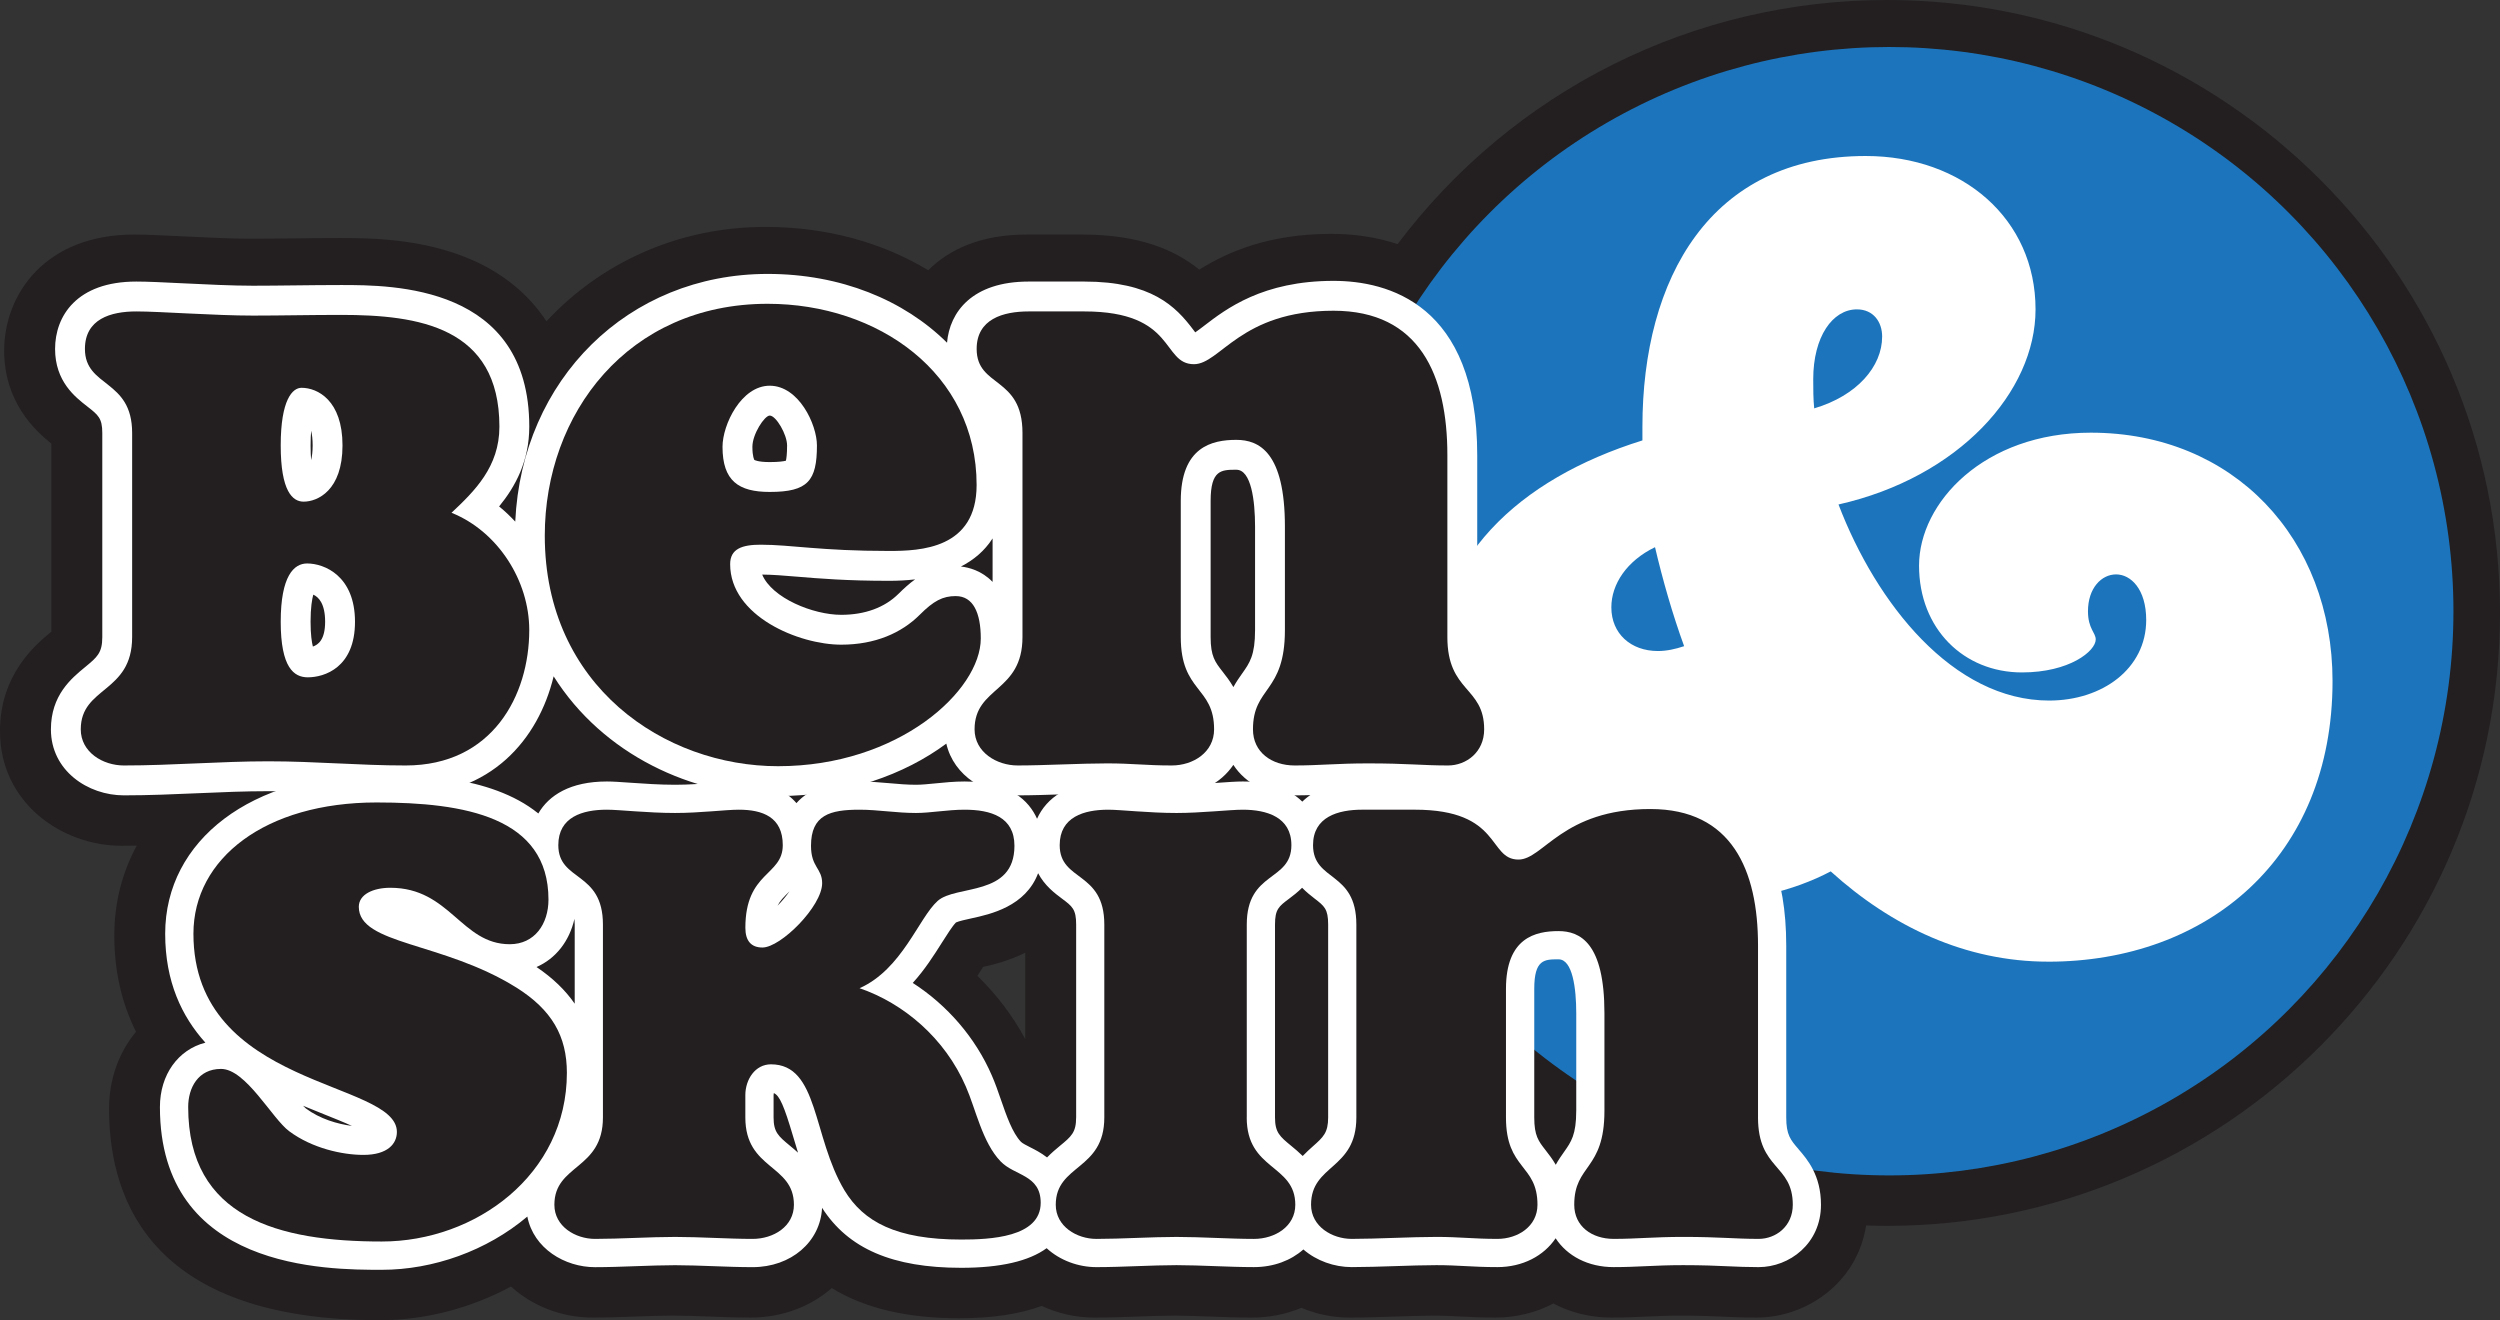
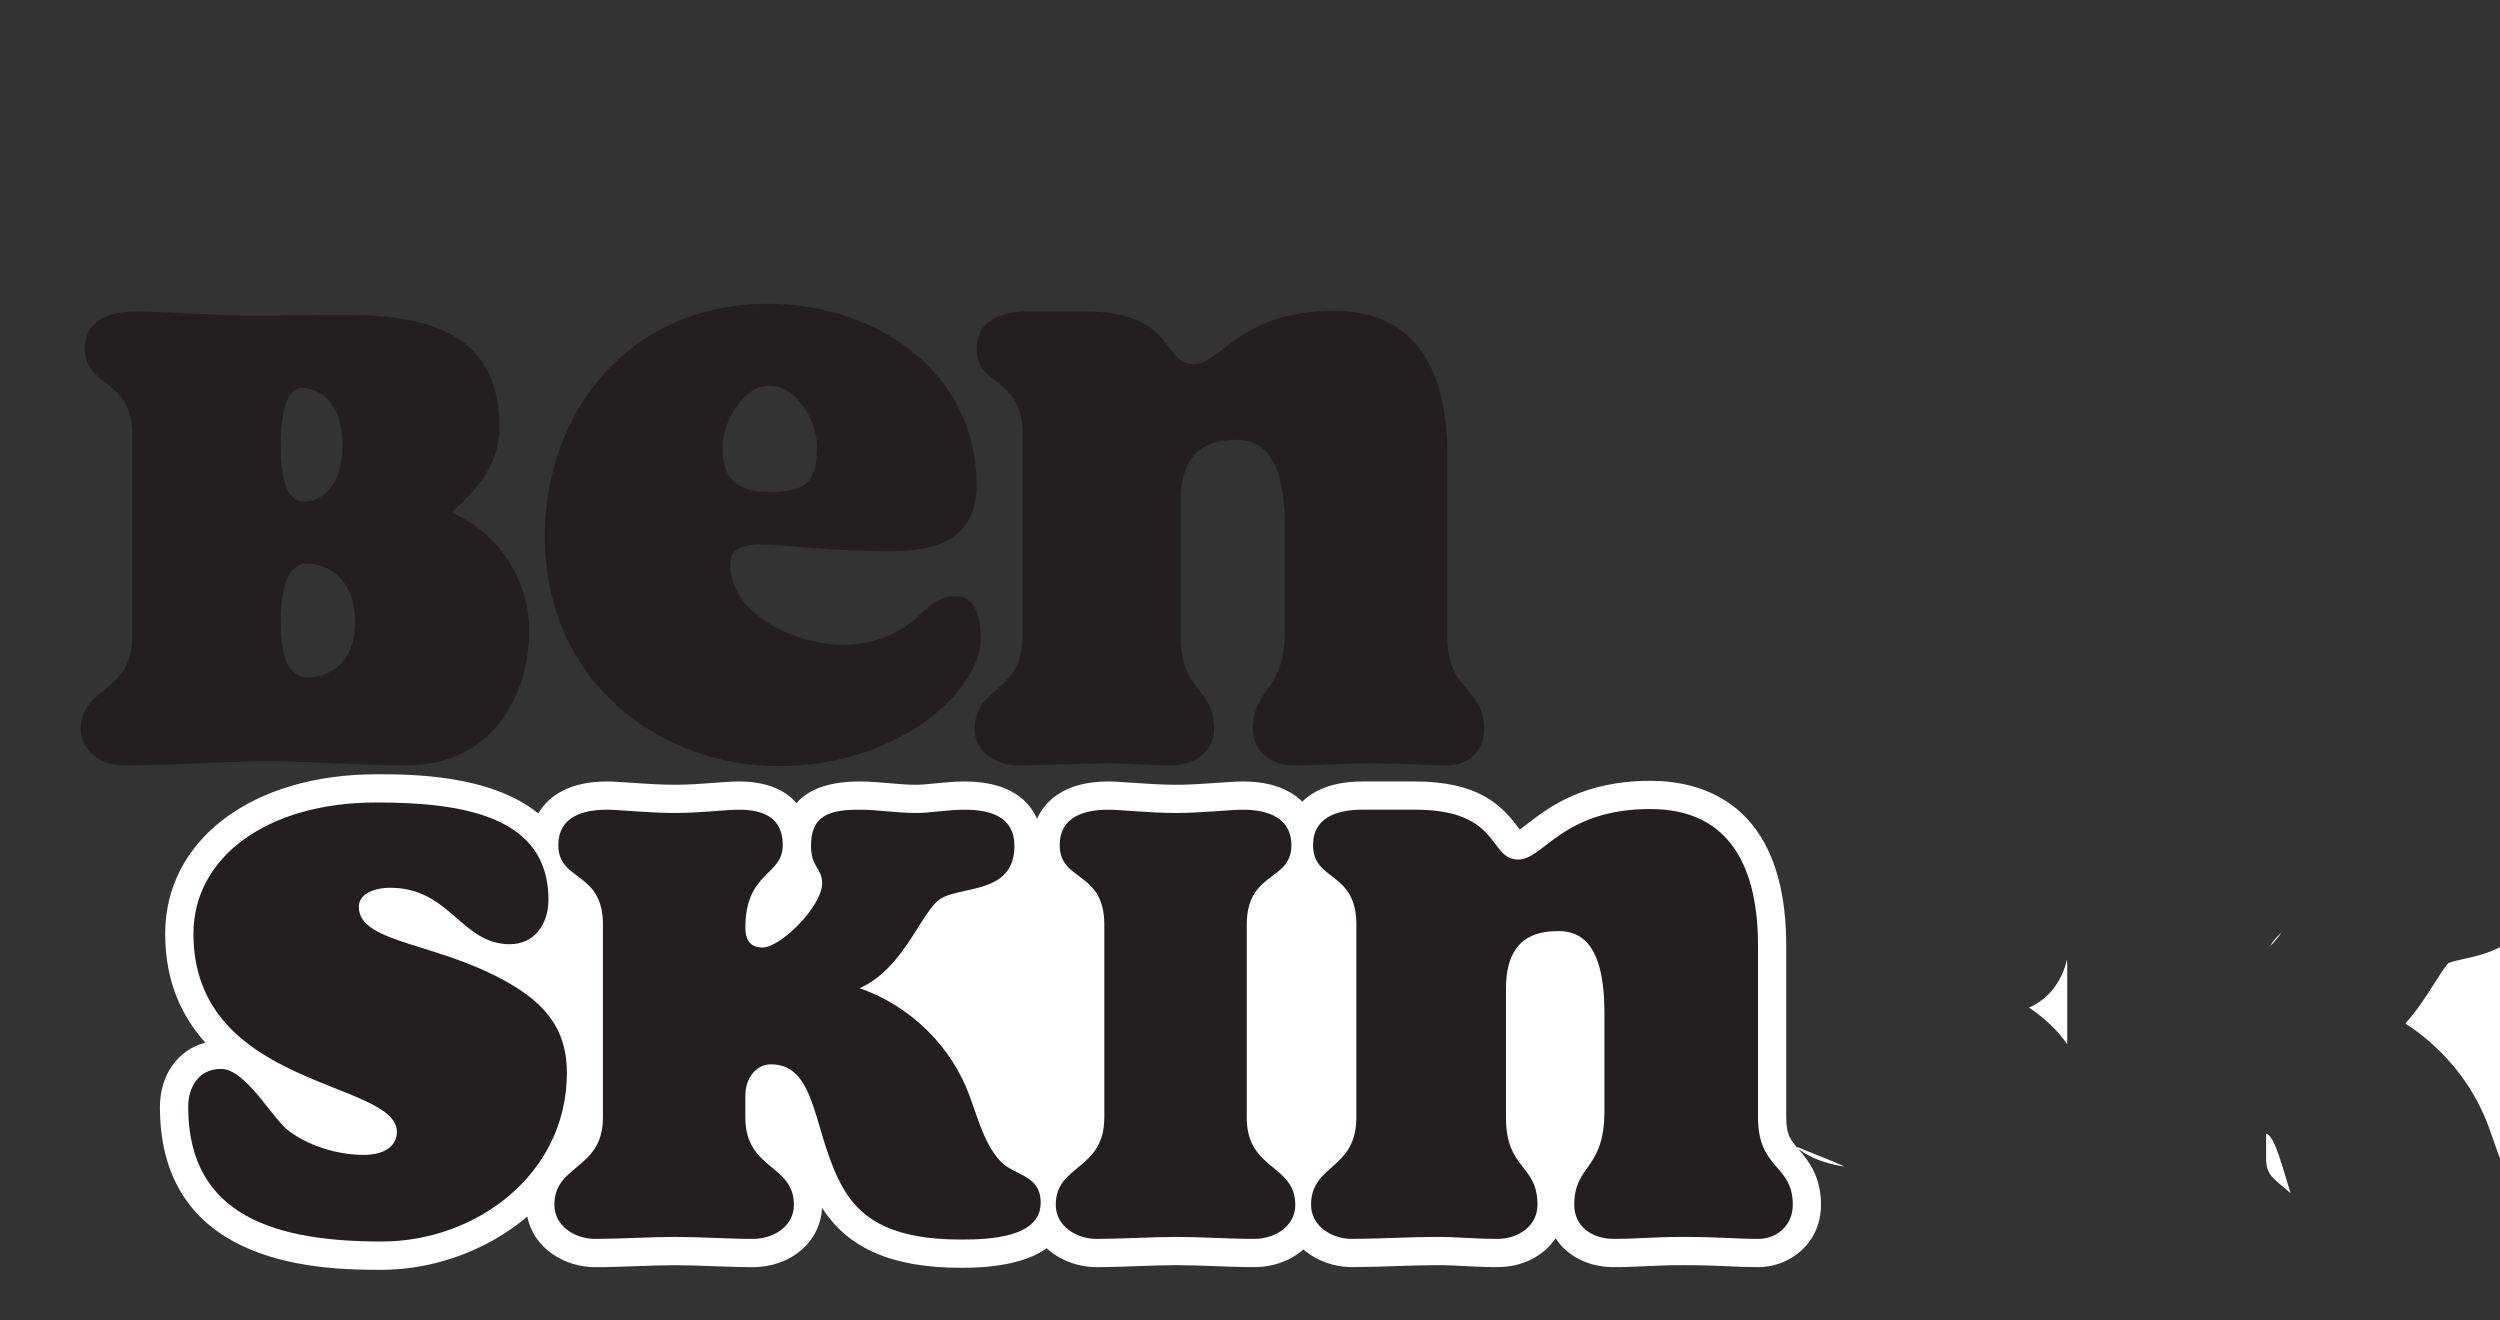
<svg xmlns="http://www.w3.org/2000/svg" height="627.52" width="1188.31" viewBox="0 0 1188.31 627.52" id="Layer_1">
  <rect x="0" y="0" width="1188.31" height="627.52" fill="#333333" stroke="none" />
  <defs>
    <style>.cls-1{fill:#1c75bc;}.cls-1,.cls-2,.cls-3{stroke-width:0px;}.cls-2{fill:#231f20;}.cls-3{fill:#fff;}</style>
  </defs>
-   <path d="m180.44,627.52c-106.28,0-128.6-54.67-128.6-100.52,0-14.12,4.72-26.91,12.82-36.56-6.86-13.69-10.33-29.01-10.33-45.8,0-15.43,3.71-29.86,10.67-42.68-2.38.04-4.78.06-7.19.06-28.42,0-57.82-20.39-57.82-54.51,0-26.95,16.95-41.12,24.42-47.27v-89.37c-7.51-6.02-22.43-19.6-22.43-44.21,0-26.57,19.33-55.17,61.77-55.17,5.86,0,13.95.4,23.32.86,10.83.53,22.92,1.12,32.12,1.12,6.3,0,12.83-.08,19.52-.16h1.07c6.97-.09,14.11-.17,21.32-.17,13.77,0,39.42,0,63.15,10.35,15.2,6.63,27.15,16.57,35.49,29.24,25.92-27.89,62.7-44.87,104.1-44.87,28.56,0,55.17,7.19,77.4,20.61,9.9-9.96,25.04-16.98,46.69-16.98h26.4c27.06,0,43.95,7.18,55.73,16.67,13.2-8.29,32.98-17,62.74-17,11.17,0,21.79,1.66,31.52,4.87C719.32,43.02,804.86,0,896.97,0c160.64,0,291.34,130.69,291.34,291.34s-130.69,291.34-291.34,291.34c-3.29,0-6.61-.06-9.96-.18-4.37,27.59-28.6,43.78-52.1,43.78-5.92,0-10.81-.22-15.53-.42-5.51-.24-11.53-.51-20.34-.51-6.52,0-11.44.22-16.64.46-5.11.24-10.27.47-16.43.47-9.98,0-19.45-2.36-27.64-6.7-8.21,4.34-17.66,6.7-27.57,6.7-6.81,0-12.04-.28-16.66-.52-4.15-.22-7.73-.41-12.36-.41-5.41,0-12.59.24-18.91.45-7.26.24-14.77.49-21.33.49-7.87,0-15.72-1.63-22.92-4.65-7.26,3.04-15.26,4.65-23.56,4.65-6.45,0-13.1-.25-19.53-.49-5.95-.22-12.02-.45-17.28-.45s-11.54.22-17.62.44c-6.85.24-13.82.5-20.44.5-8.67,0-17.26-1.95-25-5.56-10.68,3.94-23.67,5.87-39.26,5.87-24.76,0-44.82-4.73-60.53-14.35-10.01,8.77-23.55,14.03-38.67,14.03-6.45,0-13.09-.25-19.52-.49-5.96-.22-12.03-.45-17.29-.45s-11.54.22-17.62.44c-6.85.24-13.82.5-20.44.5-15,0-28.8-5.57-38.94-14.77-19.1,10.33-40.86,16.02-62.45,16.02Zm284.14-163.65c9.09,8.83,16.82,19.01,22.74,30.02v-41.05c-7.7,3.82-15.15,5.68-20.04,6.76-.39.62-2.13,3.37-2.7,4.27Z" class="cls-2" />
-   <circle r="268.18" cy="290.52" cx="898" class="cls-1" />
-   <path d="m973.53,457.1c-39.22,0-74.28-16.61-103.35-42.91-17.53,9.23-40.6,15.23-71.05,15.23-66.44,0-118.11-43.83-118.11-106.12,0-57.67,40.6-95.5,99.66-113.96v-6.46c0-70.59,32.3-128.73,106.12-128.73,46.14,0,80.74,29.99,80.74,72.9,0,39.22-36.45,79.82-93.66,92.74,17.99,47.06,54.44,93.2,100.12,93.2,25.38,0,46.14-15.23,46.14-38.29,0-14.76-7.38-21.68-14.3-21.68s-13.38,6.46-13.38,17.53c0,8.31,3.69,10.15,3.69,13.38,0,5.54-12.46,15.69-35.07,15.69-27.68,0-48.91-20.76-48.91-50.75s30.91-63.21,81.66-63.21c67.82,0,114.88,50.29,114.88,118.11,0,83.97-59.52,133.34-135.18,133.34Zm-173.02-149.95c-5.54-15.23-10.15-31.37-13.84-47.06-13.38,6.46-20.76,17.53-20.76,28.6,0,12.46,9.23,20.76,22.15,20.76,4.15,0,8.3-.92,12.46-2.31Zm61.82-113.04c20.3-6,32.3-19.84,32.3-34.14,0-6.92-4.15-12.92-12-12.92-11.53,0-20.76,12.92-20.76,33.22,0,4.61,0,9.23.46,13.84Z" class="cls-3" />
-   <path d="m708.29,318.67c-3.96-4.58-6.13-7.11-6.13-15.87v-86.46c0-72.07-42.8-82.84-68.31-82.84-33.67,0-51.03,13.32-61.4,21.27-1.34,1.03-3,2.3-4.32,3.21-.33-.43-.66-.87-.95-1.26-8.32-11.08-19.86-22.89-51.81-22.89h-26.4c-26.9,0-37.58,14.51-38.82,29.07-20.48-20.3-50.58-32.7-85.27-32.7-66.32,0-116.84,50.16-119.97,117.74-2.41-2.56-4.93-5.02-7.67-7.21,7.66-9.34,14.34-21.54,14.34-37.93,0-67.32-64.97-67.32-89.43-67.32-7.49,0-14.89.09-22.12.17-6.78.08-13.4.16-19.79.16-9.81,0-22.26-.61-33.24-1.15-9.08-.45-16.92-.83-22.21-.83-28.47,0-38.61,16.54-38.61,32.02s9.57,22.88,15.29,27.34c5.2,4.06,7.15,5.58,7.15,12.59v97.03c0,7.55-2.42,9.54-8.25,14.34-6.44,5.3-16.17,13.3-16.17,29.55,0,19.63,17.62,31.35,34.66,31.35,11.9,0,23.74-.51,35.18-1.01,11.53-.5,22.42-.97,33.46-.97s20.93.47,31.78.97c10.8.5,21.97,1.01,33.56,1.01,40.41,0,63.05-26.48,70.32-56.57,23.47,37.27,65.92,56.9,106.69,56.9,32.16,0,60.17-10.23,79.96-24.92,3.52,15.52,18.93,24.59,33.9,24.59,6.51,0,14.25-.25,21.75-.5,7.27-.24,14.79-.49,20.82-.49,5.53,0,9.82.23,14.38.47,4.81.26,9.79.52,16.31.52,12.67,0,23.33-5.65,29.27-14.49,5.79,8.91,16.32,14.49,29.15,14.49,5.93,0,10.89-.23,16.13-.47,5.58-.25,11.34-.52,18.86-.52,9.88,0,16.55.3,22.43.56,5,.22,9.74.43,15.52.43,15.41,0,31.35-11.73,31.35-31.35,0-14.86-6.84-22.78-11.36-28.02ZM147.89,204.7c.44,1.85.72,4.17.72,7.02s-.29,5.18-.72,7c-.16-1.9-.26-4.21-.26-7s.11-5.08.27-7.02Zm.83,102.63c-.51-2-1.1-5.63-1.1-11.79,0-6.73.69-10.7,1.29-12.89,2.58,1.16,5.63,4.33,5.63,12.89s-3.27,10.9-5.83,11.79Zm308.03-38.05c6.02-3.06,11.23-7.4,15.05-13.36v20.68c-5.14-5.36-11.36-6.91-15.05-7.32Zm-98.18-50.66c-.04-.06-.94-1.48-.94-6.24,0-6.06,5.79-14.85,8.24-14.85,3.01,0,8.25,9.02,8.25,14.19,0,4.17-.33,6.28-.56,7.27-1.02.27-3.24.65-7.69.65-5.73,0-7.27-1.02-7.3-1.02h0Zm68.55,63.59c-6.57,6.56-15.99,10.03-27.26,10.03-13.3,0-32.91-7.93-37.58-19.13,4.99.04,10.1.46,16.48.99,10.55.88,23.68,1.98,43.88,1.98,4.03,0,8.19-.2,12.33-.68-2.69,1.92-5.26,4.23-7.85,6.82Zm169.44,17.3c0,11.94-2.55,15.55-6.08,20.54-1.33,1.88-2.83,4-4.22,6.54-1.68-2.93-3.53-5.3-5.16-7.38-3.53-4.52-5.66-7.25-5.66-16.4v-64.68c0-14.85,5.12-14.85,12.21-14.85s8.91,14.71,8.91,27.06v49.17Z" class="cls-3" />
  <path d="m214.61,243.73c10.89-10.23,22.77-21.78,22.77-40.92,0-47.52-38.61-53.13-75.24-53.13-14.52,0-28.71.33-41.91.33-18.15,0-44.22-1.98-55.44-1.98-12.21,0-24.42,3.63-24.42,17.82,0,18.48,22.44,14.19,22.44,39.93v97.02c0,26.73-24.42,23.43-24.42,43.89,0,10.89,10.56,17.16,20.46,17.16,23.1,0,45.87-1.98,68.64-1.98s42.9,1.98,65.34,1.98c41.25,0,58.74-33.33,58.74-64.35,0-23.43-14.85-46.86-36.96-55.77Zm-71.28-59.4c7.59,0,19.47,5.94,19.47,27.39s-11.88,26.73-18.48,26.73c-5.28,0-10.89-4.95-10.89-26.73s5.61-27.39,9.9-27.39Zm2.97,137.62c-6.6,0-12.87-4.62-12.87-26.4s6.27-27.72,12.54-27.72c8.25,0,22.77,5.94,22.77,27.72s-14.52,26.4-22.44,26.4Z" class="cls-2" />
  <path d="m454.31,283.33c-6.27,0-10.56,2.31-17.16,8.91-8.58,8.58-21.12,14.19-37.29,14.19-20.13,0-52.8-13.53-52.8-38.28,0-7.26,5.61-9.24,14.52-9.24,14.52,0,28.38,2.97,61.05,2.97,14.85,0,41.58-.99,41.58-31.35,0-53.13-46.86-86.13-99.33-86.13-66.33,0-105.93,52.14-105.93,110.23,0,71.61,57.09,109.56,110.88,109.56,57.42,0,96.36-35.97,96.36-60.72,0-12.21-3.63-20.13-11.88-20.13Zm-88.44-99.99c13.86,0,22.44,18.48,22.44,28.38,0,16.83-4.29,22.11-22.44,22.11-14.85,0-22.44-5.28-22.44-21.45,0-10.56,8.91-29.04,22.44-29.04Z" class="cls-2" />
  <path d="m687.97,302.8v-86.46c0-37.95-13.2-68.64-54.12-68.64-44.22,0-53.79,25.41-66.33,25.41-15.51,0-8.25-25.08-52.14-25.08h-26.4c-12.21,0-24.75,3.63-24.75,17.82,0,18.48,21.78,12.87,21.78,39.93v97.02c0,26.4-22.77,23.43-22.77,43.89,0,10.89,10.56,17.16,20.46,17.16,12.54,0,30.03-.99,42.57-.99,11.88,0,18.48.99,30.69.99,10.23,0,20.13-6.27,20.13-17.16,0-20.46-15.84-17.49-15.84-43.89v-64.68c0-25.74,14.85-29.04,26.4-29.04,10.89,0,23.1,5.94,23.1,41.25v49.17c0,30.03-15.18,26.73-15.18,47.19,0,10.89,8.91,17.16,19.8,17.16,11.88,0,20.13-.99,34.98-.99,18.48,0,25.74.99,37.95.99,8.58,0,17.16-6.27,17.16-17.16,0-20.46-17.49-17.49-17.49-43.89Z" class="cls-2" />
-   <path d="m854.84,546.17c-3.74-4.33-5.8-6.72-5.8-15v-81.73c0-68.13-40.46-78.3-64.57-78.3-31.83,0-48.24,12.59-58.04,20.11-1.27.98-2.84,2.18-4.08,3.04-.31-.4-.62-.82-.9-1.19-7.86-10.47-18.78-21.64-48.97-21.64h-24.96c-13.52,0-22.69,3.88-28.51,9.58-5.76-5.7-14.86-9.58-28.26-9.58-3.1,0-7.21.29-11.98.63-6.16.44-13.14.93-19.53.93-7.36,0-15.05-.54-21.23-.97-4.67-.33-8.36-.59-11.21-.59-19.12,0-29.47,7.9-33.87,17.72-3.82-8.6-12.94-17.72-34.45-17.72-4.9,0-9.64.48-13.84.9-3.41.34-6.63.66-9.25.66-4.18,0-8.32-.36-12.71-.75-4.55-.4-9.25-.81-14.12-.81-14.02,0-24.03,3.45-29.99,10.28-4.91-5.71-13.26-10.28-27.41-10.28-3.13,0-7.03.29-11.55.63-5.78.43-12.34.93-18.71.93-7.36,0-15.05-.54-21.23-.97-4.67-.33-8.36-.59-11.21-.59-17.46,0-27.6,6.59-32.59,15.21-22.85-18.62-60.94-18.64-76.91-18.64-59.14,0-100.45,31.17-100.45,75.81,0,22.71,7.87,39.31,19.11,51.76-12.87,3.28-21.61,15.15-21.61,30.6,0,77.37,79.36,77.37,105.44,77.37,24.47,0,49.92-9.02,69.2-25.31,2.96,15.16,17.78,24.06,32.19,24.06,6.16,0,12.95-.24,19.5-.48,6.32-.22,12.87-.46,18.55-.46s12.04.24,18.15.46c6.23.23,12.68.47,18.66.47,18.31,0,32.25-12.02,33.04-28.2,12.44,19.44,33.52,28.51,66.16,28.51,18.58,0,32.12-3.14,40.59-9.32,6.3,5.8,15.05,9,23.67,9,6.17,0,12.95-.24,19.51-.48,6.32-.22,12.87-.46,18.55-.46s12.04.24,18.15.46c6.23.23,12.68.47,18.66.47,9.37,0,17.58-3.15,23.49-8.39,6.24,5.41,14.68,8.39,22.99,8.39,6.15,0,13.47-.24,20.56-.47,6.87-.23,13.98-.46,19.68-.46,5.22,0,9.29.22,13.59.44,4.55.24,9.26.49,15.43.49,11.98,0,22.05-5.35,27.66-13.71,5.48,8.42,15.43,13.71,27.55,13.71,5.61,0,10.29-.21,15.24-.44,5.27-.24,10.72-.49,17.82-.49,9.34,0,15.64.28,21.2.53,4.73.21,9.2.41,14.67.41,14.57,0,29.64-11.09,29.64-29.64,0-14.04-6.46-21.53-10.74-26.49Zm-709.44-19.28c-.34-.26-.81-.71-1.36-1.3,3.57,1.5,7,2.87,10.19,4.14,4.1,1.64,8.96,3.57,13.06,5.44-6.81-.86-15.21-3.32-21.89-8.28Zm109.62-67.24c9.09-3.96,15.63-12.24,18.03-22.9.07.81.12,1.69.12,2.7v37.63c-4.46-6.44-10.42-12.22-18.15-17.43Zm119.59-35.33c.21-.21.43-.42.65-.64-1.47,2.17-3.52,4.62-5.68,6.84,1.19-2.37,2.9-4.07,5.04-6.19Zm.89,120.29c-5.51-4.57-7.8-6.47-7.8-13.44v-10.61c0-.37.04-.7.11-.99,2.75,1.13,4.92,6.22,9.11,20.38.76,2.57,1.55,5.23,2.4,7.94-1.33-1.22-2.64-2.3-3.82-3.28Zm136.01-13.44c0,7.14-2.28,9.02-7.8,13.56-1.84,1.51-3.95,3.31-6.02,5.43-2.91-2.25-5.86-3.75-7.99-4.82-1.66-.84-3.72-1.88-4.4-2.59-4.07-4.21-6.98-12.62-9.54-20.04-1.35-3.91-2.75-7.95-4.33-11.53-7.75-17.92-21.14-33.38-37.57-43.97,5.78-6.37,10.15-13.29,13.81-19.08,2.37-3.75,5.04-7.97,6.73-9.66,1.31-.63,4.91-1.42,7.34-1.95,8.94-1.95,25.72-5.61,31.7-21.46,3.13,5.95,7.96,9.56,11.36,12.1,4.89,3.65,6.72,5.02,6.72,12.3v91.71Zm119.79,0c0,7.25-2.28,9.29-7.29,13.74-1.47,1.31-3.14,2.81-4.8,4.56-1.86-1.83-3.72-3.39-5.37-4.74-5.52-4.54-7.8-6.42-7.8-13.56v-91.71c0-7.28,1.83-8.64,6.72-12.3,1.81-1.35,4.01-3.04,6.16-5.18,2.05,2.08,4.14,3.74,5.86,5.07,4.74,3.65,6.52,5.01,6.52,12.41v91.71Zm117.92-3.12c0,11.29-2.41,14.7-5.74,19.42-1.26,1.78-2.67,3.78-3.99,6.18-1.59-2.77-3.34-5.01-4.87-6.98-3.34-4.27-5.35-6.85-5.35-15.5v-61.14c0-14.04,4.84-14.04,11.54-14.04s8.42,13.91,8.42,25.58v46.48Z" class="cls-3" />
+   <path d="m854.84,546.17c-3.74-4.33-5.8-6.72-5.8-15v-81.73c0-68.13-40.46-78.3-64.57-78.3-31.83,0-48.24,12.59-58.04,20.11-1.27.98-2.84,2.18-4.08,3.04-.31-.4-.62-.82-.9-1.19-7.86-10.47-18.78-21.64-48.97-21.64h-24.96c-13.52,0-22.69,3.88-28.51,9.58-5.76-5.7-14.86-9.58-28.26-9.58-3.1,0-7.21.29-11.98.63-6.16.44-13.14.93-19.53.93-7.36,0-15.05-.54-21.23-.97-4.67-.33-8.36-.59-11.21-.59-19.12,0-29.47,7.9-33.87,17.72-3.82-8.6-12.94-17.72-34.45-17.72-4.9,0-9.64.48-13.84.9-3.41.34-6.63.66-9.25.66-4.18,0-8.32-.36-12.71-.75-4.55-.4-9.25-.81-14.12-.81-14.02,0-24.03,3.45-29.99,10.28-4.91-5.71-13.26-10.28-27.41-10.28-3.13,0-7.03.29-11.55.63-5.78.43-12.34.93-18.71.93-7.36,0-15.05-.54-21.23-.97-4.67-.33-8.36-.59-11.21-.59-17.46,0-27.6,6.59-32.59,15.21-22.85-18.62-60.94-18.64-76.91-18.64-59.14,0-100.45,31.17-100.45,75.81,0,22.71,7.87,39.31,19.11,51.76-12.87,3.28-21.61,15.15-21.61,30.6,0,77.37,79.36,77.37,105.44,77.37,24.47,0,49.92-9.02,69.2-25.31,2.96,15.16,17.78,24.06,32.19,24.06,6.16,0,12.95-.24,19.5-.48,6.32-.22,12.87-.46,18.55-.46s12.04.24,18.15.46c6.23.23,12.68.47,18.66.47,18.31,0,32.25-12.02,33.04-28.2,12.44,19.44,33.52,28.51,66.16,28.51,18.58,0,32.12-3.14,40.59-9.32,6.3,5.8,15.05,9,23.67,9,6.17,0,12.95-.24,19.51-.48,6.32-.22,12.87-.46,18.55-.46s12.04.24,18.15.46c6.23.23,12.68.47,18.66.47,9.37,0,17.58-3.15,23.49-8.39,6.24,5.41,14.68,8.39,22.99,8.39,6.15,0,13.47-.24,20.56-.47,6.87-.23,13.98-.46,19.68-.46,5.22,0,9.29.22,13.59.44,4.55.24,9.26.49,15.43.49,11.98,0,22.05-5.35,27.66-13.71,5.48,8.42,15.43,13.71,27.55,13.71,5.61,0,10.29-.21,15.24-.44,5.27-.24,10.72-.49,17.82-.49,9.34,0,15.64.28,21.2.53,4.73.21,9.2.41,14.67.41,14.57,0,29.64-11.09,29.64-29.64,0-14.04-6.46-21.53-10.74-26.49Zc-.34-.26-.81-.71-1.36-1.3,3.57,1.5,7,2.87,10.19,4.14,4.1,1.64,8.96,3.57,13.06,5.44-6.81-.86-15.21-3.32-21.89-8.28Zm109.62-67.24c9.09-3.96,15.63-12.24,18.03-22.9.07.81.12,1.69.12,2.7v37.63c-4.46-6.44-10.42-12.22-18.15-17.43Zm119.59-35.33c.21-.21.43-.42.65-.64-1.47,2.17-3.52,4.62-5.68,6.84,1.19-2.37,2.9-4.07,5.04-6.19Zm.89,120.29c-5.51-4.57-7.8-6.47-7.8-13.44v-10.61c0-.37.04-.7.11-.99,2.75,1.13,4.92,6.22,9.11,20.38.76,2.57,1.55,5.23,2.4,7.94-1.33-1.22-2.64-2.3-3.82-3.28Zm136.01-13.44c0,7.14-2.28,9.02-7.8,13.56-1.84,1.51-3.95,3.31-6.02,5.43-2.91-2.25-5.86-3.75-7.99-4.82-1.66-.84-3.72-1.88-4.4-2.59-4.07-4.21-6.98-12.62-9.54-20.04-1.35-3.91-2.75-7.95-4.33-11.53-7.75-17.92-21.14-33.38-37.57-43.97,5.78-6.37,10.15-13.29,13.81-19.08,2.37-3.75,5.04-7.97,6.73-9.66,1.31-.63,4.91-1.42,7.34-1.95,8.94-1.95,25.72-5.61,31.7-21.46,3.13,5.95,7.96,9.56,11.36,12.1,4.89,3.65,6.72,5.02,6.72,12.3v91.71Zm119.79,0c0,7.25-2.28,9.29-7.29,13.74-1.47,1.31-3.14,2.81-4.8,4.56-1.86-1.83-3.72-3.39-5.37-4.74-5.52-4.54-7.8-6.42-7.8-13.56v-91.71c0-7.28,1.83-8.64,6.72-12.3,1.81-1.35,4.01-3.04,6.16-5.18,2.05,2.08,4.14,3.74,5.86,5.07,4.74,3.65,6.52,5.01,6.52,12.41v91.71Zm117.92-3.12c0,11.29-2.41,14.7-5.74,19.42-1.26,1.78-2.67,3.78-3.99,6.18-1.59-2.77-3.34-5.01-4.87-6.98-3.34-4.27-5.35-6.85-5.35-15.5v-61.14c0-14.04,4.84-14.04,11.54-14.04s8.42,13.91,8.42,25.58v46.48Z" class="cls-3" />
  <path d="m245.42,469.4c-34.94-21.84-74.87-20.28-74.87-38.37,0-5.93,6.86-9.05,14.97-9.05,28.39,0,33.69,26.83,56.78,26.83,11.85,0,18.4-9.67,18.4-21.21,0-39.31-39.93-46.17-81.73-46.17-52.72,0-87.03,26.52-87.03,62.39,0,73.62,96.71,69.56,96.71,94.21,0,5.61-4.37,10.92-15.91,10.92-9.98,0-24.33-3.12-35.25-11.23-8.11-5.93-20.59-29.64-32.44-29.64-10.92,0-15.6,9.05-15.6,18.09,0,52.72,43.05,63.95,92.03,63.95,44.61,0,87.97-31.82,87.97-80.17,0-17.47-7.17-29.95-24.02-40.55Z" class="cls-2" />
  <path d="m475.64,552.07c-8.73-9.05-11.85-24.96-16.53-35.56-9.98-23.08-29.63-39.62-50.54-46.79,20.28-9.05,28.08-33.38,37.12-41.49,8.74-7.8,36.5-1.87,36.5-26.2,0-13.72-11.23-17.16-23.71-17.16-8.11,0-16.22,1.56-23.08,1.56-9.36,0-18.09-1.56-26.83-1.56-14.04,0-23.08,2.49-23.08,17.16,0,10.29,5.3,10.61,5.3,17.78,0,10.92-19.65,30.57-28.39,30.57-5.3,0-8.11-3.12-8.11-9.36,0-26.83,17.78-24.64,17.78-39.31,0-13.41-9.67-16.84-20.9-16.84-6.24,0-18.4,1.56-30.26,1.56-13.1,0-26.52-1.56-32.44-1.56-11.54,0-23.09,3.43-23.09,16.84,0,17.47,21.21,12.17,21.21,37.75v91.71c0,24.96-23.08,22.15-23.08,41.49,0,10.29,9.98,16.22,19.34,16.22,11.85,0,26.2-.94,38.06-.94s25.27.94,36.81.94c9.98,0,19.65-5.93,19.65-16.22,0-19.34-23.09-16.53-23.09-41.49v-10.61c0-7.49,4.68-14.66,12.17-14.66,22.77,0,19.65,34.31,34.94,59.89,9.05,14.97,24.65,23.4,55.53,23.4,13.41,0,37.75-.94,37.75-17.47,0-13.41-12.48-12.79-19.03-19.65Z" class="cls-2" />
  <path d="m592.62,531.17v-91.71c0-25.58,21.21-20.28,21.21-37.75,0-13.41-11.86-16.84-23.09-16.84-6.24,0-19.65,1.56-31.51,1.56-13.1,0-26.52-1.56-32.44-1.56-11.54,0-23.09,3.43-23.09,16.84,0,17.47,21.21,12.17,21.21,37.75v91.71c0,25.27-23.08,22.15-23.08,41.49,0,10.29,9.98,16.22,19.34,16.22,11.85,0,26.2-.94,38.06-.94s25.27.94,36.81.94c9.98,0,19.65-5.93,19.65-16.22,0-19.34-23.09-16.22-23.09-41.49Z" class="cls-2" />
  <path d="m835.63,531.17v-81.73c0-35.87-12.48-64.89-51.16-64.89-41.8,0-50.85,24.02-62.7,24.02-14.66,0-7.8-23.71-49.29-23.71h-24.96c-11.54,0-23.4,3.43-23.4,16.84,0,17.47,20.59,12.17,20.59,37.75v91.71c0,24.96-21.53,22.15-21.53,41.49,0,10.29,9.98,16.22,19.34,16.22,11.85,0,28.39-.94,40.24-.94,11.23,0,17.47.94,29.01.94,9.67,0,19.03-5.93,19.03-16.22,0-19.34-14.97-16.53-14.97-41.49v-61.14c0-24.33,14.04-27.45,24.96-27.45,10.29,0,21.84,5.61,21.84,38.99v46.48c0,28.39-14.35,25.27-14.35,44.61,0,10.29,8.42,16.22,18.72,16.22,11.23,0,19.03-.94,33.07-.94,17.47,0,24.33.94,35.87.94,8.11,0,16.22-5.93,16.22-16.22,0-19.34-16.53-16.53-16.53-41.49Z" class="cls-2" />
</svg>